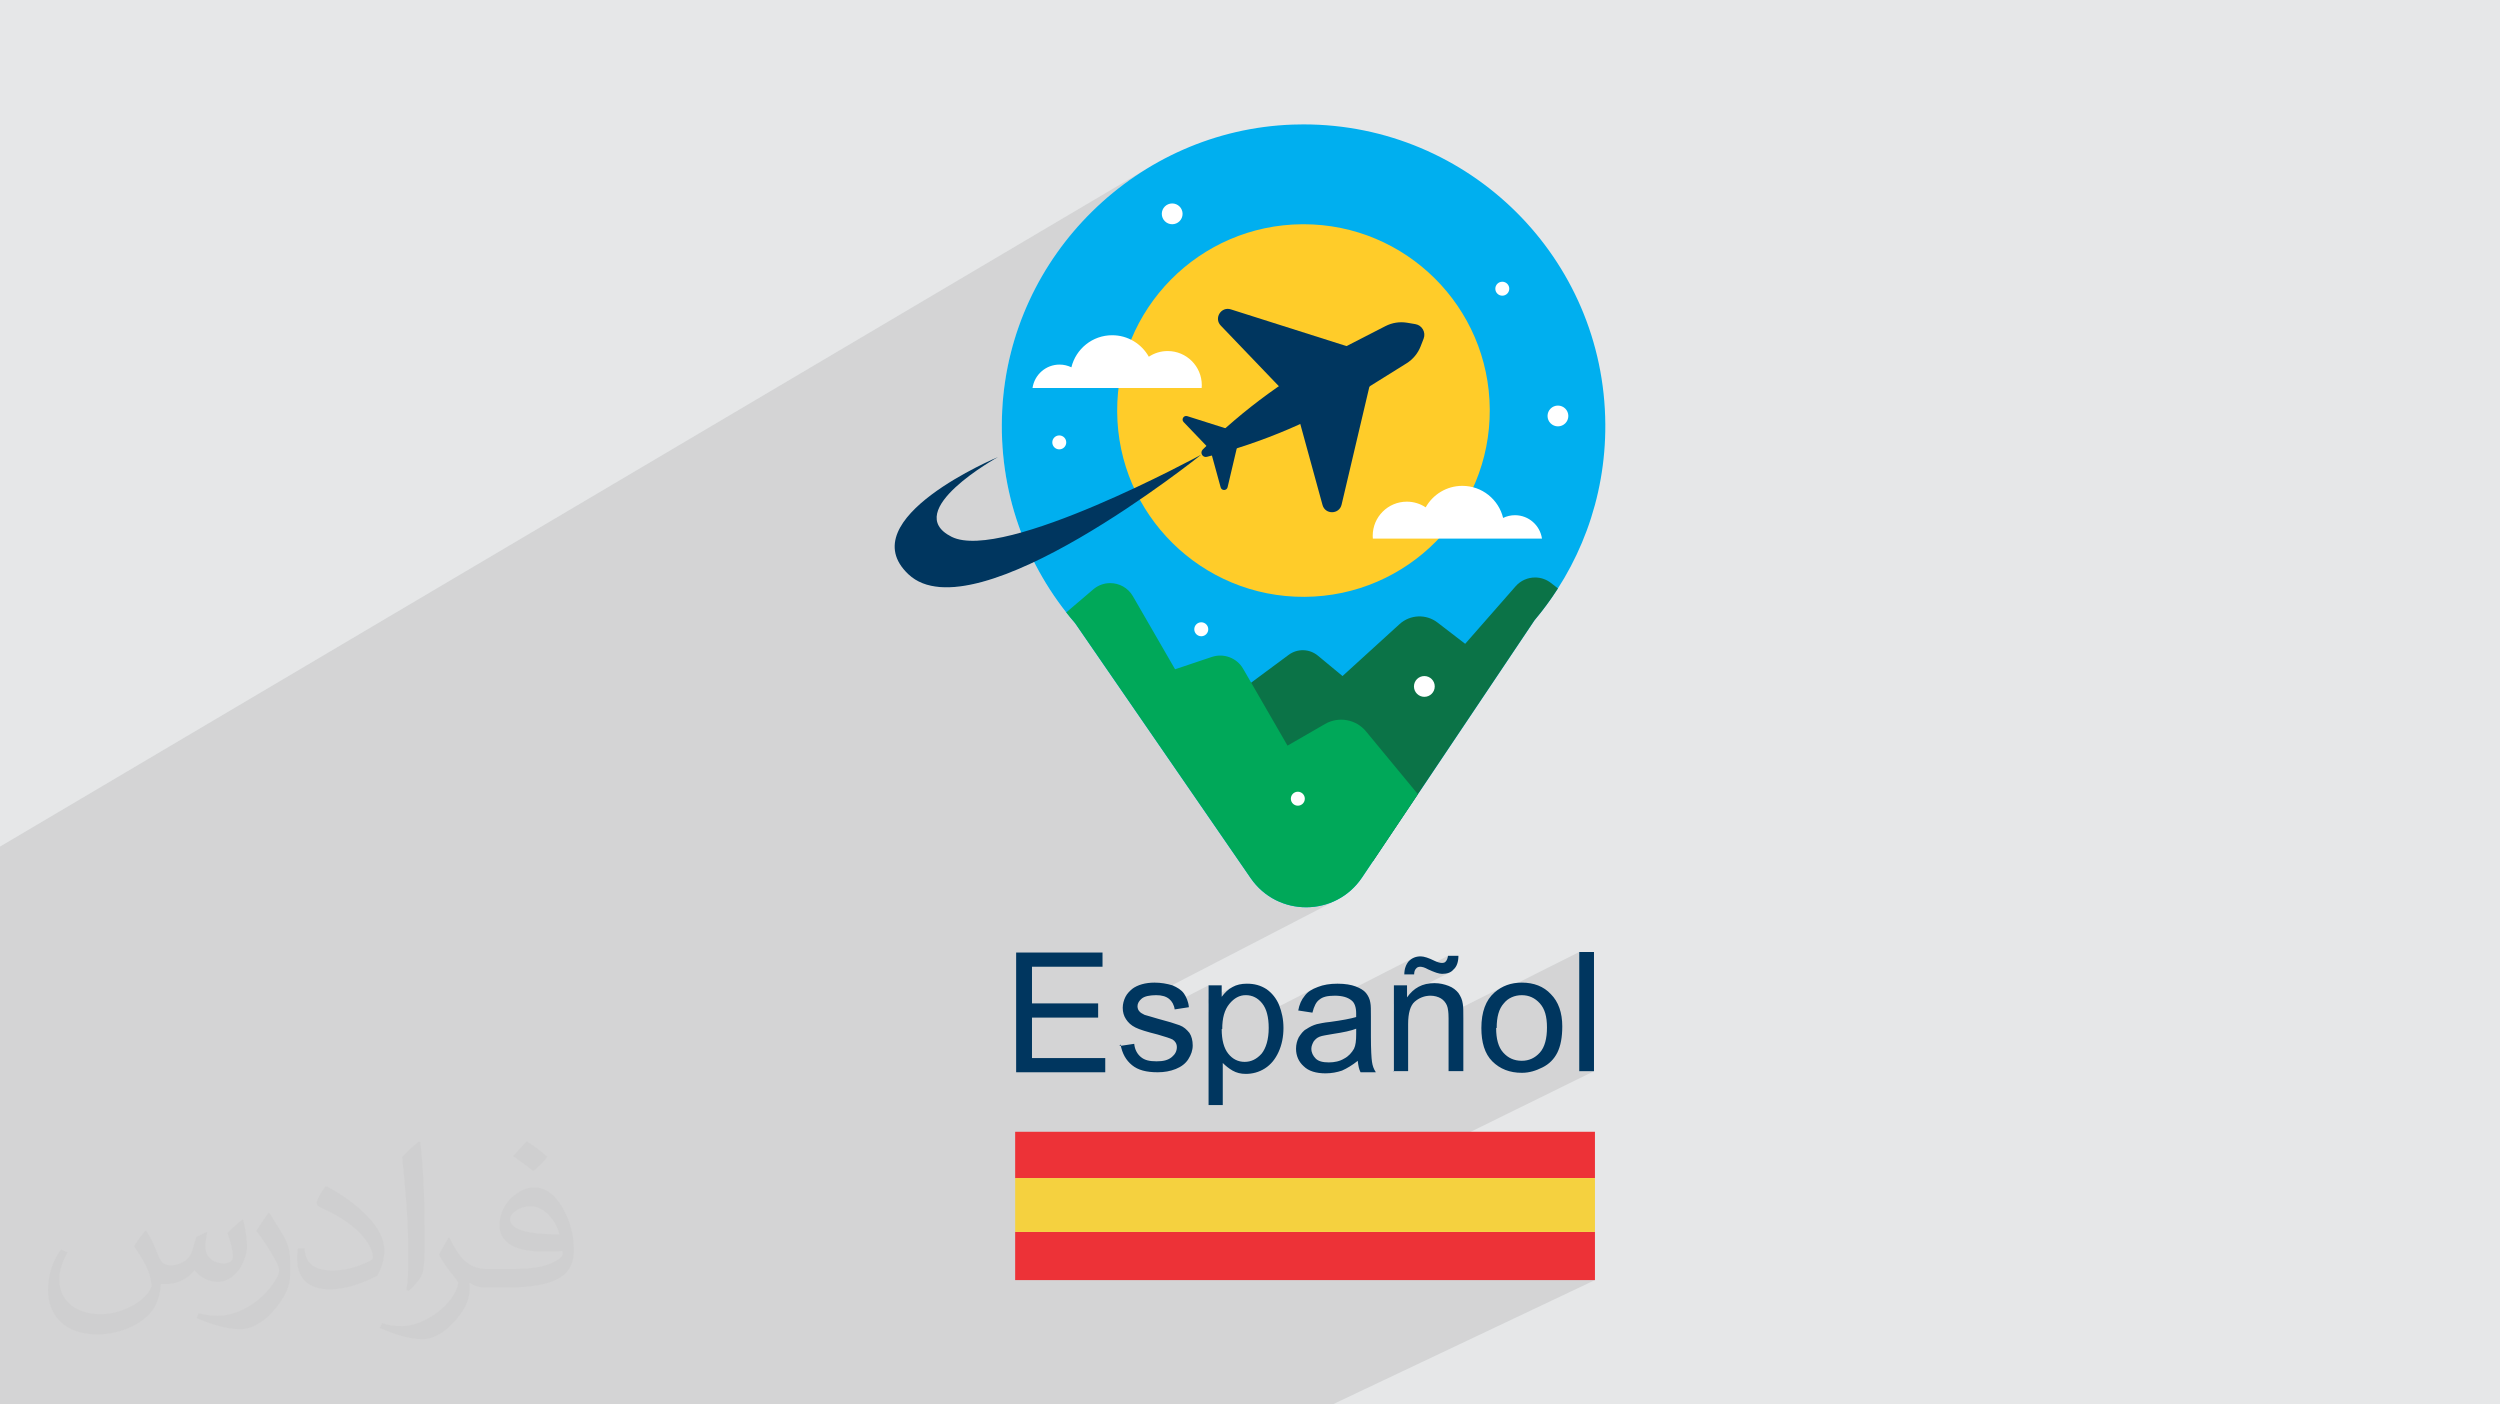
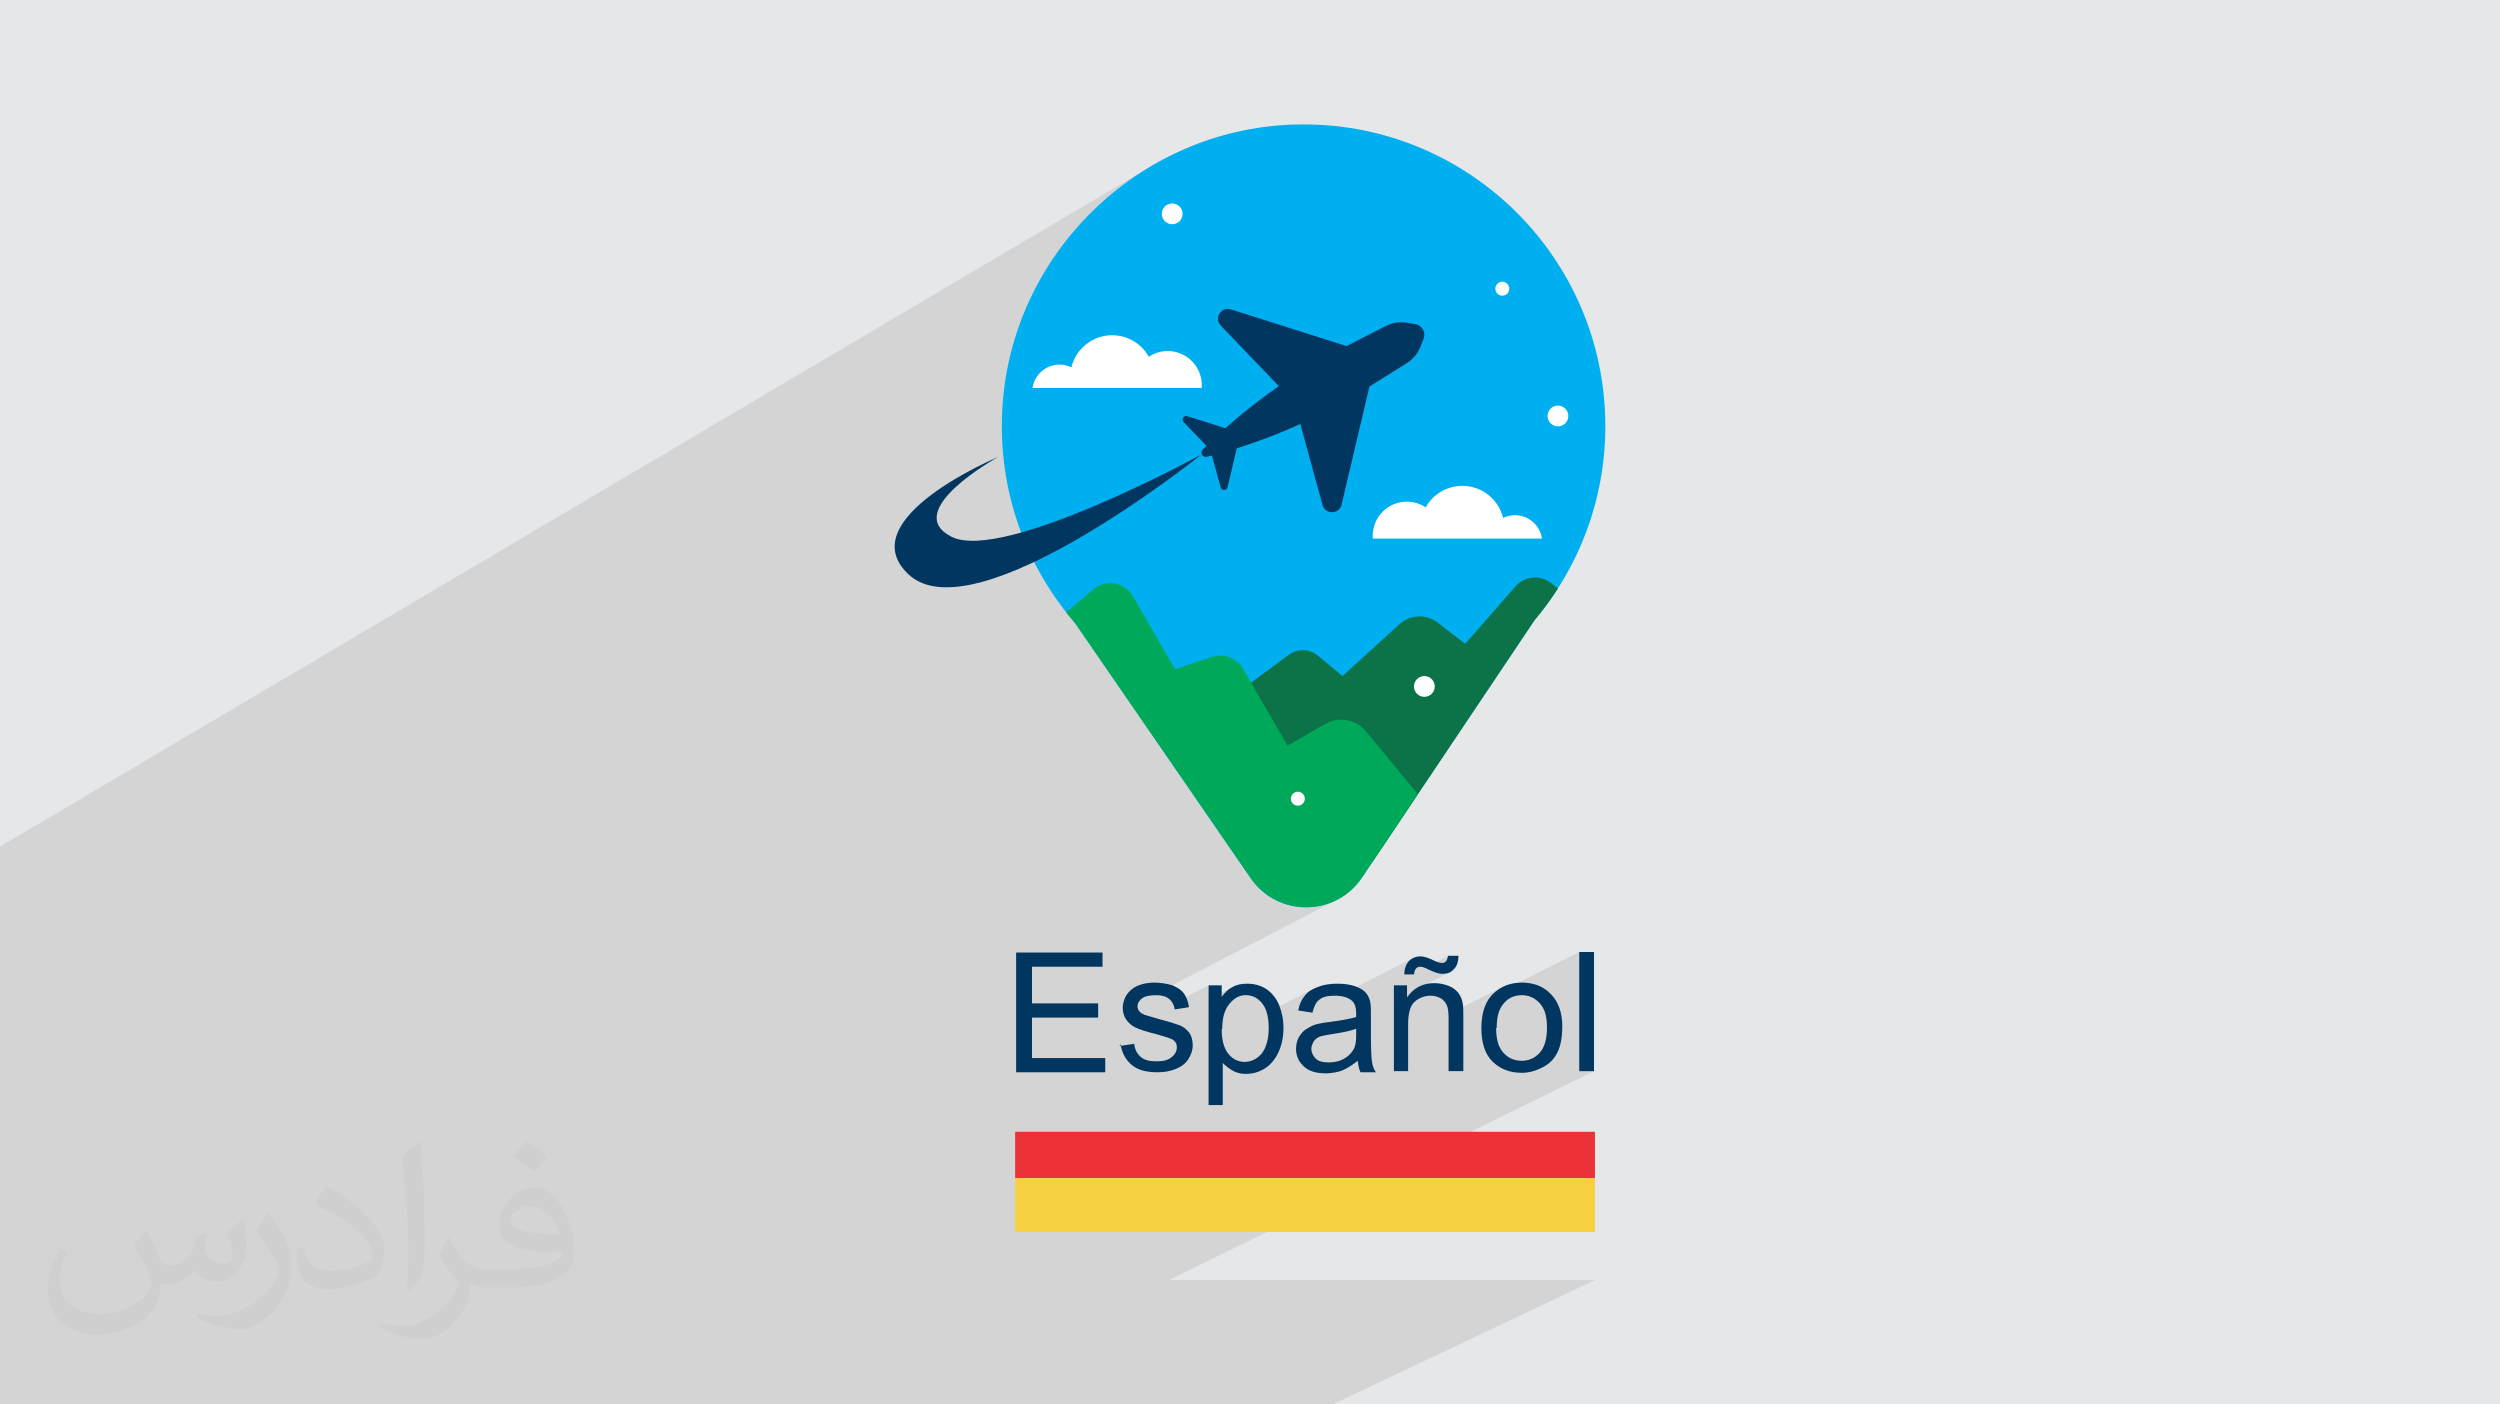
<svg xmlns="http://www.w3.org/2000/svg" xml:space="preserve" width="94.192mm" height="52.917mm" version="1.1" style="shape-rendering:geometricPrecision; text-rendering:geometricPrecision; image-rendering:optimizeQuality; fill-rule:evenodd; clip-rule:evenodd" viewBox="0 0 9419.16 5291.66">
  <defs>
    <style type="text/css">
   
    .fil4 {fill:#FFCC29}
    .fil6 {fill:#0B7347}
    .fil3 {fill:#00AFEF}
    .fil7 {fill:#00A859}
    .fil0 {fill:#E6E7E8}
    .fil5 {fill:#00365F;fill-rule:nonzero}
    .fil9 {fill:#ED3237;fill-rule:nonzero}
    .fil10 {fill:#F5D13F;fill-rule:nonzero}
    .fil8 {fill:white;fill-rule:nonzero}
    .fil2 {fill:#373435;fill-opacity:0.031}
    .fil1 {fill:#373435;fill-opacity:0.102}
   
  </style>
  </defs>
  <g id="Layer_x0020_1">
    <polygon class="fil0" points="-0,0 9419.16,0 9419.16,5291.66 -0,5291.66 " />
    <polygon class="fil1" points="-0,3723.12 -0,3189.7 4319.37,636.44 4275.83,664.6 4233.66,694.65 4192.92,726.54 4153.67,760.21 4115.97,795.58 4079.9,832.6 4045.51,871.2 4012.87,911.33 3982.03,952.93 3953.07,995.92 3926.04,1040.26 3901.01,1085.87 3878.05,1132.7 3857.21,1180.68 3838.55,1229.76 3822.15,1279.87 3808.07,1330.94 3796.36,1382.93 3787.09,1435.76 3780.33,1489.37 3776.13,1543.71 3775.42,1559.03 3774.91,1574.3 3774.6,1589.53 3774.5,1604.72 3774.59,1619.85 3774.87,1634.94 3775.35,1649.98 3776.03,1664.97 3776.9,1679.91 3777.96,1694.8 3779.21,1709.63 3780.65,1724.4 3782.28,1739.12 3784.1,1753.78 3786.1,1768.38 3788.28,1782.92 3790.65,1797.4 3793.2,1811.82 3795.93,1826.18 3798.85,1840.47 3801.93,1854.69 3805.2,1868.84 3808.64,1882.93 3812.26,1896.95 3816.05,1910.9 3820.01,1924.77 3824.14,1938.57 3828.44,1952.3 3832.91,1965.95 3837.55,1979.53 3842.35,1993.02 3847.32,2006.44 3497.1,2204.37 3497.46,2204.48 3509.96,2207.44 3522.87,2209.74 3536.17,2211.4 3549.84,2212.41 3563.87,2212.82 3578.25,2212.62 3592.95,2211.84 3607.96,2210.5 3623.27,2208.6 3638.86,2206.18 3654.72,2203.24 3670.83,2199.8 3687.17,2195.88 3703.74,2191.5 3720.51,2186.67 3737.47,2181.4 3754.61,2175.73 3771.91,2169.65 3789.35,2163.2 3806.92,2156.38 3824.6,2149.21 3842.38,2141.72 3860.25,2133.91 3878.18,2125.8 3896.17,2117.42 3902.64,2130.02 3909.27,2142.53 3916.04,2154.95 3922.96,2167.28 3930.04,2179.5 3937.25,2191.64 3944.62,2203.67 3952.13,2215.6 3959.78,2227.44 3967.57,2239.17 3975.51,2250.8 3983.58,2262.33 3991.79,2273.75 4000.14,2285.06 4008.62,2296.27 4017.24,2307.37 4017.75,2308.01 4018.26,2308.66 4018.76,2309.3 4022.85,2314.44 4023.36,2315.08 4023.87,2315.72 4024.38,2316.36 4024.9,2317 4025.21,2317.4 4025.41,2317.64 4025.93,2318.28 4026.44,2318.92 4026.96,2319.56 4027.47,2320.19 4027.99,2320.83 4028.51,2321.47 4030.58,2324.01 4031.1,2324.65 4031.62,2325.28 4032.14,2325.91 4032.66,2326.55 4033.18,2327.18 4033.56,2327.66 4033.7,2327.82 4034.22,2328.45 4034.74,2329.08 4035.26,2329.71 4035.79,2330.34 4036.31,2330.97 4039.46,2334.75 4039.99,2335.38 4040.51,2336.01 4041.04,2336.64 4041.57,2337.26 4042.02,2337.81 4042.1,2337.89 4042.62,2338.52 4043.15,2339.14 4043.68,2339.77 4049.53,2346.63 4050.07,2347.25 4050.6,2347.87 4712.07,3308.5 4721.93,3321.9 4732.43,3334.42 4743.52,3346.07 4755.18,3356.85 4767.34,3366.76 4779.97,3375.8 4793.03,3383.96 4806.47,3391.26 4820.25,3397.69 4834.33,3403.24 4848.66,3407.93 4863.2,3411.75 4877.91,3414.69 4892.74,3416.77 4907.65,3417.98 4922.6,3418.33 4937.54,3417.8 4952.44,3416.41 4967.24,3414.14 4981.91,3411.02 4996.4,3407.02 5010.67,3402.16 5024.68,3396.43 5038.38,3389.83 4342.43,3750.06 4346.77,3749.76 4355.74,3749.57 4363.27,3749.77 4370.41,3750.38 4377.17,3751.42 4383.54,3752.93 4389.52,3754.91 4395.12,3757.4 4400.34,3760.43 4405.16,3764 4408.92,3767.37 4412.43,3771.28 4415.66,3775.66 4418.55,3780.48 4419.14,3781.71 4553.49,3712.39 4553.49,3765.17 4649.69,3715.66 4644.09,3718.56 4638.1,3721.84 4632.45,3725.52 4627.09,3729.57 4621.97,3734.02 4617.04,3738.84 4612.25,3744.06 4607.56,3749.65 4602.92,3755.63 4553.49,3781.05 4553.49,3812.75 4661.12,3757.47 4668.94,3753.94 4676.95,3751.45 4685.16,3749.98 4693.55,3749.49 4702.63,3749.97 4711.33,3751.42 4719.63,3753.83 4727.55,3757.21 4735.08,3761.55 4742.23,3766.86 4748.99,3773.14 4755.37,3780.38 4761.15,3788.59 4766.17,3797.76 4770.41,3807.9 4772.77,3815.47 4949.5,3725.18 4942.46,3728.83 4935.99,3732.75 4930.1,3736.95 4924.79,3741.46 4920.06,3746.32 4915.91,3751.54 4911.47,3757.14 4907.42,3763.13 4903.75,3769.51 4900.47,3776.27 4897.57,3783.41 4895.06,3790.94 4892.94,3798.85 4891.56,3805.46 4982.01,3759.36 4988.17,3756.86 4994.98,3754.88 5002.46,3753.38 5010.65,3752.34 5019.56,3751.74 5029.22,3751.54 5039.65,3751.83 5043.98,3752.22 5322.26,3610.53 5317.06,3613.71 5312.11,3617.48 5307.38,3621.82 5303.71,3626.64 5300.45,3631.86 5297.63,3637.46 5295.27,3643.44 5293.39,3649.81 5292.02,3656.57 5291.18,3663.71 5290.94,3670.03 5341.67,3644.25 5343.83,3643.43 5346.07,3642.87 5348.36,3642.55 5350.68,3642.45 5353.19,3642.55 5356.08,3642.9 5359.36,3643.53 5363.03,3644.51 5367.08,3645.86 5367.51,3646.03 5455.71,3601.24 5454.93,3604.91 5454.13,3608.23 5453.28,3611.2 5452.35,3613.86 5451.33,3616.23 5450.19,3618.33 5448.91,3620.19 5447.46,3621.83 5446.5,3623.28 5445.2,3624.54 5443.61,3625.6 5386.11,3654.77 5389.78,3656.41 5397.44,3659.67 5404.57,3662.49 5411.19,3664.85 5417.32,3666.73 5423,3668.1 5428.24,3668.94 5433.07,3669.23 5439.83,3669.03 5446.2,3668.39 5452.18,3667.27 5457.78,3665.62 5462.99,3663.38 5320.36,3735.59 5310.84,3745.39 5301.18,3757.74 5251.75,3782.75 5251.75,3810.43 5350.23,3760.66 5357.61,3757.43 5365.28,3754.88 5373.22,3753.02 5381.39,3751.89 5389.78,3751.51 5395.19,3751.7 5400.54,3752.25 5405.79,3753.14 5410.9,3754.34 5415.82,3755.83 5420.49,3757.59 5424.87,3759.58 5428.92,3761.8 5432.68,3764.31 5436.22,3767.15 5439.52,3770.28 5442.56,3773.66 5445.3,3777.22 5447.74,3780.93 5449.83,3784.74 5451.56,3788.59 5453.01,3792.75 5454.27,3797.49 5455.33,3802.8 5456.2,3808.69 5456.87,3815.16 5457.29,3821.14 5665.13,3716.64 5653.2,3723.02 5641.75,3730.55 5630.74,3739.23 5624.76,3744.83 5619.16,3750.81 5616.08,3754.57 5949.99,3586.79 5949.99,4035.82 6005.6,4035.82 4404.6,4822.99 5629.49,4822.99 6009.23,4641.5 6009.25,4641.5 5629.51,4822.99 6009.23,4822.99 5020.12,5291.66 4648.89,5291.66 4648.87,5291.66 3451.39,5291.66 3398.99,5291.66 3241.49,5291.66 3206.99,5291.66 3141.02,5291.66 3126.11,5291.66 3020.09,5291.66 2987.5,5291.66 2972.38,5291.66 2935.11,5291.66 2884.56,5291.66 2799.02,5291.66 2797.1,5291.66 2797.08,5291.66 2791.42,5291.66 2777.73,5291.66 2745.09,5291.66 2745.07,5291.66 2744.93,5291.66 2739.03,5291.66 2684.59,5291.66 2657.05,5291.66 2636.16,5291.66 2630.24,5291.66 2564.26,5291.66 2556.96,5291.66 2553.27,5291.66 2552.78,5291.66 2543.28,5291.66 2542.22,5291.66 2539.43,5291.66 2532.42,5291.66 2531.69,5291.66 2531.66,5291.66 2513.81,5291.66 2501.31,5291.66 2476.43,5291.66 2475.76,5291.66 2466.77,5291.66 2441.44,5291.66 2396.21,5291.66 2386.13,5291.66 2371.94,5291.66 2345.85,5291.66 2340.84,5291.66 2321.26,5291.66 2321.22,5291.66 2320.89,5291.66 2319.24,5291.66 2309.63,5291.66 2309.61,5291.66 2307.7,5291.66 2269.88,5291.66 2265.13,5291.66 2262.91,5291.66 2247.04,5291.66 2237.28,5291.66 2236.47,5291.66 2235.66,5291.66 2235.27,5291.66 2234.23,5291.66 2230.02,5291.66 2227.8,5291.66 2201.21,5291.66 2174.36,5291.66 2166.14,5291.66 2164.66,5291.66 2164.06,5291.66 2160.11,5291.66 2156.8,5291.66 2152.18,5291.66 2149.01,5291.66 2144.51,5291.66 2144.48,5291.66 2140.84,5291.66 2136.42,5291.66 2136.14,5291.66 2133.76,5291.66 2126.94,5291.66 2104.84,5291.66 2102.06,5291.66 2101.94,5291.66 2101.93,5291.66 2099.78,5291.66 2098.88,5291.66 2098.26,5291.66 2076.33,5291.66 2043.7,5291.66 2027.27,5291.66 2020.52,5291.66 2005.55,5291.66 1995.69,5291.66 1978.66,5291.66 1975.91,5291.66 1952.57,5291.66 1951.54,5291.66 1910.31,5291.66 1900.16,5291.66 1883.42,5291.66 1857.79,5291.66 1854.42,5291.66 1839.43,5291.66 1837.5,5291.66 1816.93,5291.66 1803.77,5291.66 1803.25,5291.66 1769.8,5291.66 1735.55,5291.66 1723.99,5291.66 1689.64,5291.66 1673.94,5291.66 1649.63,5291.66 1616.46,5291.66 1593.32,5291.66 1593.3,5291.66 1587.76,5291.66 1587.73,5291.66 1585.94,5291.66 1572.41,5291.66 1537.4,5291.66 1521.93,5291.66 1492.52,5291.66 1447.57,5291.66 1433.26,5291.66 1407.58,5291.66 1403.77,5291.66 1403.76,5291.66 1375.64,5291.66 1364.14,5291.66 1346.74,5291.66 1343.78,5291.66 1324.12,5291.66 1279.4,5291.66 1248.95,5291.66 1246.84,5291.66 1091.44,5291.66 997.18,5291.66 923.38,5291.66 751.26,5291.66 602.07,5291.66 -0,5291.66 -0,4593.41 -0,4592.59 -0,4591.76 -0,4582.62 -0,4581.78 -0,4580.96 -0,4580.12 -0,4580.02 -0,4578.46 -0,4577.63 -0,4576.8 -0,4575.96 -0,4570.96 -0,4570.13 -0,4569.3 -0,4568.47 -0,4567.64 -0,4566.8 -0,4566.59 -0,4565.97 -0,4565.13 -0,4564.3 -0,4563.47 -0,4562.63 -0,4561.79 -0,4558.46 -0,4557.62 -0,4556.77 -0,4555.95 -0,4555.11 -0,4554.28 -0,4553.43 -0,4553.11 -0,4552.6 -0,4551.76 -0,4550.92 -0,4550.09 -0,4549.25 -0,4542.54 -0,4541.71 -0,4540.87 -0,4540.04 -0,4306.61 -0,4180.84 -0,4104.76 -0,3877.08 -0,3877.04 -0,3867.73 " />
    <path class="fil2" d="M550.85 4636.82c17.98,27.25 29.64,53.44 41.02,82.55 8.46,16.94 12.95,48.16 52.65,48.16 11.63,0 28.32,-3.43 43.13,-11.63 16.66,-8.74 29.36,-21.97 35.99,-42.06l15.87 -53.44 38.63 -19.05 2.64 2.64c-5.28,20.12 -6.6,39.42 -6.6,54.51 0,44.7 38.63,61.65 69.32,61.65 17.98,0 34.14,-8.74 34.14,-25.15 0,-21.16 -8.99,-57.15 -20.65,-89.43 17.98,-17.98 35.99,-35.99 56.62,-50.55l3.17 1.6c8.99,38.1 14.02,75.67 14.02,100.81 0,24.61 -10.85,51.87 -19.84,69.6 -18.52,34.92 -51.33,62.71 -91.01,62.71 -30.15,0 -63.75,-15.09 -86.79,-43.13l-1.32 0c-21.69,27 -55.3,51.33 -109.02,51.33l-16.66 0c-2.64,35.46 -10.31,60.58 -21.97,83.08 -32,62.43 -127,106.63 -216.43,106.63 -124.36,0 -186.79,-71.7 -186.79,-167.21 0,-59 19.3,-113.77 48.95,-152.65l24.33 10.06c-18.52,35.46 -30.96,68.78 -30.96,101.6 0,89.43 72.77,132.03 156.64,132.03 77.8,0 174.09,-49.48 191.57,-106.88 -6.6,-62.71 -30.15,-92.07 -66.14,-149.22 10.85,-19.05 24.87,-38.1 42.34,-58.47l3.17 0 0 0 0 0 -0.02 -0.09zm1434.31 -336.55c26.19,16.41 51.87,35.71 76.99,57.94 -14.02,19.84 -31.5,37.85 -53.19,53.72 -25.15,-20.37 -50.27,-37.85 -75.95,-56.36 17.45,-19.58 34.67,-38.35 52.12,-55.3l0 0 0 0 0 0 0 0 0 0 0.03 0zm13.49 244.48c-42.34,0 -76.99,27.79 -76.99,48.41 0,44.2 84.66,57.94 186,57.4 -12.7,-51.87 -57.15,-105.84 -109.02,-105.84l0.01 0.03zm-95 236.55c55.04,0 103.2,-1.6 139.95,-10.85 41.02,-10.31 75.67,-30.96 75.67,-45.24 0,-3.71 0,-8.2 -1.32,-11.91 -23.01,2.11 -49.48,2.11 -72.49,2.11 -74.6,0 -131.75,-16.94 -154.25,-58.75 -5.56,-11.63 -9.52,-24.61 -9.52,-39.42 0,-40.49 17.45,-79.91 48.16,-107.16 25.65,-22.48 53.97,-36.5 82.8,-36.5 52.12,0 93.65,41.81 122.76,107.7 15.87,35.99 26.72,77.52 26.72,129.92 0,34.92 -9.52,64.29 -31.22,85.98 -40.49,39.17 -115.09,53.97 -229.39,53.97l-51.87 0 0 0 -13.49 0c-28.32,0 -48.69,-5.03 -64.82,-17.45l-2.64 0c0.79,6.6 1.32,12.95 1.32,19.05 0,25.65 -8.46,58.47 -25.65,84.66 -50.8,75.41 -105.84,108.2 -153.47,108.2 -48.16,0 -107.16,-18.52 -160.35,-42.6l9.52 -18.52c17.2,7.14 41.02,11.91 73.81,11.91 85.98,0 198.96,-82.55 212.98,-163.25 -3.17,-6.6 -8.99,-15.34 -17.2,-24.61 -25.15,-29.9 -41.02,-54.76 -55.83,-80.95 12.7,-25.15 24.33,-45.24 35.18,-63.5l4.5 -0.53c36.78,74.88 70.1,117.73 144.45,117.73l11.63 0 0 0 53.97 0 0 0 0 0 0 0 0 0 0 0 0.09 0.01zm-372.54 79.12c6.35,-34.39 6.88,-73.02 6.88,-109.02l0 -53.44c0,-99.75 -12.7,-244.73 -23.01,-339.19 17.98,-19.3 43.13,-42.06 62.97,-57.4l5.82 1.6c13.49,118.8 16.66,256.39 16.66,383.64 0,33.35 -1.32,65.89 -4.5,89.69 -1.85,30.15 -19.3,52.91 -56.62,87.83l-8.2 -3.71zm-383.38 -157.43c1.85,46.84 24.87,83.62 105.31,83.62 50.01,0 92.33,-12.95 139.17,-35.18 8.46,-3.71 12.95,-8.74 12.95,-12.95 0,-29.36 -22.48,-68.25 -60.32,-103.71 -36.78,-33.35 -85.47,-62.71 -130.96,-82.3 -15.62,-6.6 -20.65,-13.49 -20.65,-20.12 0,-13.49 17.98,-41.81 32.82,-62.18l5.03 -0.53c52.12,27.25 110.34,67.74 153.47,112.7 39.17,41.53 63.5,83.62 63.5,129.39 0,33.86 -10.31,65.61 -27,95.25 -57.15,28.83 -118.01,50.8 -178.33,50.8 -73.28,0 -123.29,-34.39 -123.29,-115.09 0,-8.74 0,-22.22 3.17,-39.7l25.15 0 0 0 0 0 0 0 0 0 0 0 -0.02 0zm-132.57 -133.1l45.52 73.56c16.66,27.25 32.28,56.9 32.28,103.71l0 59.79c0,48.41 -30.96,100.28 -80.95,151.61 -39.17,34.67 -73.81,49.48 -105.84,49.48 -47.62,0 -102.13,-14.81 -165.1,-41.81l7.14 -18.52c19.84,5.28 42.85,9.78 71.17,9.78 90.5,-0.53 183.08,-66.67 225.42,-147.37 5.03,-9.27 6.88,-17.98 6.88,-24.08 0,-9.27 -5.03,-19.58 -8.99,-28.83 -23.01,-43.38 -48.69,-83.08 -76.99,-119.86 14.81,-23.29 29.64,-45.77 45.77,-68l3.71 0.53 0 0 0 0 0 0 0 0 0 0 -0.02 0.01z" />
    <g id="_1977300071936">
      <g>
        <path class="fil3" d="M4911.54 468.68l-0.64 0 -0.64 0c-13.25,0.02 -26.47,0.26 -39.82,0.72 -583.67,20.62 -1063.47,491.08 -1094.31,1074.31 -16.29,308.13 90.23,590.71 274.47,804.16l661.47 960.63c101.58,147.54 319.93,146.19 419.69,-2.58l649.53 -968.74c167.97,-199.53 268.72,-457.37 266.99,-738.62 -3.87,-625.47 -512.17,-1129.84 -1136.74,-1129.88z" />
-         <path class="fil4" d="M4911.12 844.85l-0.91 0 -3.51 0.02c-387.66,2.4 -699.98,318.59 -697.57,706.26 2.39,387.65 318.58,699.96 706.25,697.57 387.65,-2.4 699.96,-318.59 697.55,-706.25 -2.38,-386.16 -316.21,-697.56 -701.81,-697.6z" />
        <path class="fil5" d="M5352.37 1305.1l11.3 -28.98c9.39,-24.06 -5.71,-50.68 -31.19,-54.97l-30.66 -5.16c-27.95,-4.71 -56.66,-0.26 -81.87,12.68l-165.88 85.16c-192.72,98.92 -368.99,227.05 -522.56,379.85 -11.82,11.76 -0.57,31.61 15.6,27.49 209.94,-53.42 410.36,-138.97 594.17,-253.63l158.19 -98.69c24.04,-14.99 42.6,-37.35 52.9,-63.75z" />
        <path class="fil5" d="M5124.62 1320.29l-487.27 -154.72c-36.62,-11.62 -64.59,33.28 -38,61.03l243.15 253.73 282.12 -160.04z" />
        <path class="fil5" d="M5171.92 1403.68l-117.22 497.61c-8.82,37.41 -61.7,38.37 -71.89,1.31l-93.01 -338.88 282.12 -160.04z" />
        <path class="fil5" d="M4650.61 1624.22l-177.36 -56.31c-13.33,-4.23 -23.51,12.12 -13.83,22.21l88.5 92.36 102.69 -58.26z" />
        <path class="fil5" d="M4667.83 1654.58l-42.67 181.13c-3.21,13.61 -22.45,13.96 -26.16,0.47l-33.86 -123.35 102.69 -58.25z" />
        <path class="fil6" d="M5710.28 2209.01l-189.99 216.7 -104.24 -80.19c-42.8,-32.92 -103.04,-30.42 -142.96,5.93l-214.93 195.66 -92.94 -76.88c-31.61,-26.15 -76.98,-27.36 -109.95,-2.93l-224.01 165.98 160.58 446.47 380.68 165.36 608.77 -907.93c32.04,-38.05 61.6,-78.24 88.5,-120.28l-26.29 -20.5c-17.75,-13.85 -38.88,-20.61 -59.88,-20.61 -27.18,0 -54.13,11.31 -73.34,33.22z" />
        <path class="fil7" d="M4119.06 2220.53l-101.82 86.84c10.82,13.76 21.95,27.26 33.36,40.5l661.47 960.63c101.58,147.54 319.93,146.19 419.69,-2.58l210.33 -313.7 -195.34 -236.53c-37.82,-45.8 -103.2,-57.59 -154.64,-27.89l-141.18 81.52 -167.19 -289.57c-23.69,-41.05 -73.02,-59.71 -117.96,-44.65l-138.52 46.46 -158.97 -275.33c-18.49,-32.03 -51.71,-49.26 -85.44,-49.27 -22.43,0 -45.09,7.61 -63.79,23.57z" />
        <path class="fil8" d="M4527.44 1461.75c0.28,-3.51 0.53,-7.03 0.53,-10.61 0,-71 -57.54,-128.54 -128.54,-128.54 -26.27,0 -50.68,7.91 -71.04,21.45 -27.11,-48.31 -78.74,-81 -138.08,-81 -74.5,0 -136.81,51.52 -153.66,120.83 -13.52,-6.49 -28.59,-10.25 -44.59,-10.25 -51.82,0 -94.58,38.3 -101.81,88.12l637.19 0z" />
        <path class="fil8" d="M5172.45 2029.23c-0.28,-3.51 -0.53,-7.03 -0.53,-10.61 0,-71 57.55,-128.54 128.54,-128.54 26.28,0 50.69,7.91 71.04,21.45 27.11,-48.31 78.75,-81 138.09,-81 74.5,0 136.8,51.52 153.67,120.83 13.5,-6.49 28.57,-10.25 44.57,-10.25 51.83,0 94.58,38.31 101.82,88.12l-637.2 0z" />
        <path class="fil8" d="M5686.42 1087.76c0,-14.51 -11.76,-26.28 -26.28,-26.28 -14.51,0 -26.27,11.77 -26.27,26.28 0,14.51 11.76,26.28 26.27,26.28 14.52,0 26.28,-11.77 26.28,-26.28z" />
-         <path class="fil8" d="M4017.24 1666.78c0,-14.51 -11.76,-26.28 -26.27,-26.28 -14.51,0 -26.27,11.77 -26.27,26.28 0,14.5 11.76,26.27 26.27,26.27 14.51,0 26.27,-11.77 26.27,-26.27z" />
-         <path class="fil8" d="M4552.3 2370.87c0,-14.53 -11.78,-26.32 -26.32,-26.32 -14.54,0 -26.33,11.79 -26.33,26.32 0,14.54 11.79,26.33 26.33,26.33 14.54,0 26.32,-11.79 26.32,-26.33z" />
        <path class="fil8" d="M4916.12 3009.25c0,-14.54 -11.78,-26.32 -26.32,-26.32 -14.54,0 -26.33,11.78 -26.33,26.32 0,14.54 11.79,26.33 26.33,26.33 14.54,0 26.32,-11.79 26.32,-26.33z" />
        <path class="fil8" d="M5908.95 1567.22c0,-21.63 -17.54,-39.16 -39.16,-39.16 -21.63,0 -39.17,17.53 -39.17,39.16 0,21.63 17.54,39.17 39.17,39.17 21.62,0 39.16,-17.54 39.16,-39.17z" />
        <path class="fil8" d="M4455.59 805.7c0,-21.63 -17.54,-39.17 -39.17,-39.17 -21.63,0 -39.16,17.54 -39.16,39.17 0,21.63 17.53,39.16 39.16,39.16 21.63,0 39.17,-17.53 39.17,-39.16z" />
        <path class="fil8" d="M5405.64 2586.28c0,-21.63 -17.53,-39.17 -39.16,-39.17 -21.63,0 -39.17,17.54 -39.17,39.17 0,21.63 17.54,39.16 39.17,39.16 21.63,0 39.16,-17.53 39.16,-39.16z" />
        <path class="fil5" d="M4525.97 1712.91c0,0 -746.13,406.96 -940.51,309.63 -194.38,-97.33 175.14,-300.75 175.14,-300.75 0,0 -558.98,233.05 -338.09,441.85 249,235.4 1103.46,-450.73 1103.46,-450.73z" />
      </g>
      <g>
        <path class="fil5" d="M3828.47 4037.86l0 -449.02 325.45 0 0 53.56 -265.73 0 0 138.02 249.24 0 0 53.56 -249.24 0 0 152.41 276.02 0 0 53.57 -335.75 0 0 0 0 0 0 0 0 0 0 -2.09 0 0 0.01 -0.01zm389.28 -96.82l55.61 -8.25c2.06,22.68 12.35,39.13 24.7,49.46 14.43,12.35 32.97,16.45 59.75,16.45 24.7,0 43.23,-4.1 57.67,-16.45 12.35,-10.29 18.53,-22.68 18.53,-37.07 0,-12.35 -6.18,-22.64 -16.49,-28.83 -8.24,-4.1 -26.78,-10.29 -55.61,-18.54 -41.17,-10.29 -67.96,-18.53 -84.45,-26.78 -16.49,-8.25 -26.78,-18.54 -35.03,-30.89 -8.24,-12.35 -12.35,-26.78 -12.35,-43.23 0,-14.43 4.15,-28.83 10.3,-41.18 6.18,-12.35 16.49,-22.64 26.78,-30.89 8.24,-6.18 20.59,-12.35 35.03,-16.45 14.43,-4.14 30.88,-6.19 47.37,-6.19 24.73,0 47.38,4.11 67.96,10.29 18.54,8.25 32.97,16.5 43.26,30.89 8.25,12.35 16.46,28.83 18.54,51.51l-53.56 8.24c-2.06,-16.49 -10.3,-30.88 -20.6,-39.13 -12.35,-10.29 -28.83,-14.43 -49.42,-14.43 -24.7,0 -43.24,4.1 -53.57,12.35 -10.29,8.24 -16.49,18.53 -16.49,28.83 0,6.18 2.06,14.43 6.19,18.53 4.1,6.19 12.35,10.29 20.59,14.44 6.19,2.05 22.64,6.18 49.43,14.43 39.13,10.29 65.91,18.54 82.39,24.7 16.49,6.18 26.78,16.49 37.07,28.83 8.25,12.34 12.35,28.82 12.35,47.37 0,18.54 -6.18,34.99 -16.49,51.51 -10.29,16.49 -26.78,28.83 -47.38,37.07 -20.59,8.25 -43.23,12.35 -67.96,12.35 -43.26,0 -74.14,-8.24 -96.82,-26.78 -22.64,-18.54 -37.07,-43.24 -43.24,-78.29l0 0 0 0 0 0 0 0 -4.1 6.16 0.04 -0.03zm335.74 222.46l0 -451.11 49.43 0 0 43.24c12.35,-16.45 24.72,-28.83 41.17,-37.07 14.44,-8.25 32.97,-12.35 53.57,-12.35 28.83,0 51.51,6.18 74.15,20.59 20.59,14.43 37.07,35.03 47.37,59.75 10.29,26.79 16.49,53.57 16.49,86.5 0,32.94 -6.18,63.86 -18.53,90.64 -12.35,26.78 -28.83,47.38 -51.51,61.81 -22.64,14.43 -47.38,20.59 -72.1,20.59 -18.54,0 -35.03,-4.1 -49.46,-12.35 -14.4,-8.24 -26.78,-18.53 -37.08,-28.82l0 158.59 -55.61 0 0 0 0 0 0 0 0 0 2.06 0 0.07 0 -0.02 -0.01zm49.43 -286.32c0,41.18 8.24,72.1 24.7,92.7 16.49,20.59 37.07,30.88 61.81,30.88 24.69,0 45.31,-10.29 63.85,-30.88 16.49,-20.6 26.78,-53.57 26.78,-96.8 0,-41.18 -8.24,-72.11 -24.69,-92.7 -16.5,-20.6 -37.08,-30.89 -61.82,-30.89 -22.64,0 -43.23,10.29 -61.81,32.95 -18.53,22.68 -26.78,53.56 -26.78,94.74l0 0 0 0 0 0 0 0 -2.06 0 0 0 0.02 0zm512.88 119.48c-20.6,16.49 -41.18,28.83 -59.75,37.07 -18.54,6.19 -39.14,10.29 -61.82,10.29 -34.99,0 -63.85,-8.24 -82.39,-26.78 -18.53,-16.49 -28.83,-39.13 -28.83,-65.91 0,-16.49 4.11,-30.89 10.3,-43.24 8.24,-12.35 16.45,-24.72 28.82,-30.89 12.35,-8.24 24.7,-14.43 39.14,-18.53 10.29,-2.06 26.78,-6.19 49.42,-8.25 45.32,-6.19 78.29,-12.35 98.88,-18.53 0,-8.25 0,-12.35 0,-14.44 0,-22.64 -6.19,-39.13 -16.49,-47.37 -14.43,-12.35 -35.03,-18.54 -63.86,-18.54 -26.78,0 -45.31,4.1 -57.66,14.43 -12.35,8.25 -20.6,24.7 -26.79,49.42l-53.56 -8.24c4.1,-22.64 12.35,-41.18 24.7,-55.61 10.29,-14.43 26.78,-24.7 49.42,-32.97 20.6,-8.25 45.32,-12.35 74.15,-12.35 28.83,0 51.5,4.14 67.96,10.29 16.49,6.19 30.88,14.43 39.13,24.7 8.25,10.29 14.43,22.64 16.49,37.07 2.06,10.29 2.06,26.79 2.06,51.51l0 74.15c0,51.5 2.06,84.45 4.1,96.82 2.06,14.4 6.19,26.78 14.44,39.13l-57.67 0c-6.19,-12.35 -8.25,-24.72 -10.29,-41.21l0 0 0 0 0 0 0 0 0 -2.06 0.1 0.04zm-4.11 -121.54c-20.59,8.25 -49.42,14.43 -90.63,20.6 -22.65,4.1 -39.14,6.18 -49.43,10.29 -10.29,4.14 -16.49,10.29 -22.64,18.53 -4.1,8.25 -8.24,16.5 -8.24,26.79 0,14.39 6.18,26.78 16.45,37.07 10.29,10.29 26.78,14.4 49.46,14.4 20.6,0 41.18,-4.11 57.67,-14.4 16.49,-8.25 28.83,-22.68 37.07,-37.07 6.19,-12.35 8.25,-30.89 8.25,-55.61l0 -20.6 0 0 0 0 0 0 0 0 2.06 0 0 0 -0.02 0zm140.06 162.74l0 -325.44 49.43 0 0 45.32c24.7,-34.99 57.67,-53.57 102.99,-53.57 20.59,0 37.07,4.11 53.56,10.29 16.49,6.19 28.83,16.46 37.07,26.79 8.25,12.35 14.44,24.7 16.5,41.17 2.05,10.3 2.05,28.83 2.05,53.57l0 199.79 -55.61 0 0 -197.73c0,-22.68 -2.05,-39.13 -6.18,-49.46 -4.11,-10.29 -12.35,-20.6 -22.64,-26.79 -10.3,-6.18 -24.7,-10.29 -39.14,-10.29 -22.64,0 -43.23,8.25 -59.75,22.64 -16.49,14.4 -24.7,43.24 -24.7,84.45l0 177.14 -55.61 0 0 0 0 0 0 0 0 0 2.09 2.08 -0.07 0.04 0.01 0zm39.14 -366.62c0,-20.59 6.18,-37.07 16.49,-49.42 12.35,-12.35 26.78,-18.54 45.32,-18.54 12.35,0 30.88,6.19 51.5,16.49 12.35,6.19 22.64,8.25 28.83,8.25 6.19,0 12.35,-2.06 14.43,-6.19 4.11,-4.1 6.19,-10.29 8.25,-20.59l39.13 0c0,22.64 -6.19,41.17 -18.53,51.5 -10.3,12.35 -24.7,16.49 -43.24,16.49 -12.35,0 -28.83,-6.18 -51.51,-16.49 -14.43,-8.24 -24.7,-10.29 -30.88,-10.29 -6.19,0 -12.35,2.06 -16.49,8.25 -4.11,4.1 -6.19,12.35 -6.19,20.59l-41.18 0 0 0 0 0 0 0 0 0 4.1 0 -0.03 -0.06 0 0.01zm290.42 201.86c0,-59.75 16.49,-105.05 49.43,-133.87 28.82,-24.7 61.81,-37.08 102.98,-37.08 45.32,0 82.4,14.44 109.18,43.24 28.83,28.83 43.24,70.04 43.24,121.52 0,41.22 -6.19,74.15 -18.54,98.89 -12.35,24.7 -30.89,43.23 -55.61,55.61 -24.7,12.35 -49.42,20.59 -78.27,20.59 -45.31,0 -82.39,-14.43 -111.23,-43.26 -28.83,-28.83 -41.18,-72.1 -41.18,-125.63l0 0 0 0 0 0 0 0 0 0 0 0 0 -0.01zm55.61 0c0,41.18 8.25,72.1 26.79,92.7 18.53,20.59 41.17,30.88 70.01,30.88 26.79,0 49.43,-10.29 67.96,-30.88 18.54,-20.6 26.79,-53.57 26.79,-94.74 0,-41.22 -8.25,-70.05 -26.79,-90.64 -18.53,-20.6 -41.17,-30.89 -67.96,-30.89 -26.78,0 -51.5,10.29 -67.96,30.89 -18.53,20.59 -26.78,51.5 -26.78,92.69l0 0 0 0 0 0 0 0 -2.06 0 0 0 0 -0.01zm313.07 162.72l0 -449.03 55.61 0 0 449.03 -55.61 0z" />
        <g>
          <rect class="fil9" x="3824.8" y="4264.12" width="2184.42" height="174.61" />
-           <rect class="fil9" x="3824.8" y="4641.5" width="2184.42" height="181.49" />
          <polygon class="fil10" points="3824.83,4454.5 3824.83,4625.73 3824.83,4641.5 6009.25,4641.5 6009.25,4625.73 6009.25,4454.5 6009.25,4438.65 3824.83,4438.65 " />
        </g>
      </g>
    </g>
  </g>
</svg>